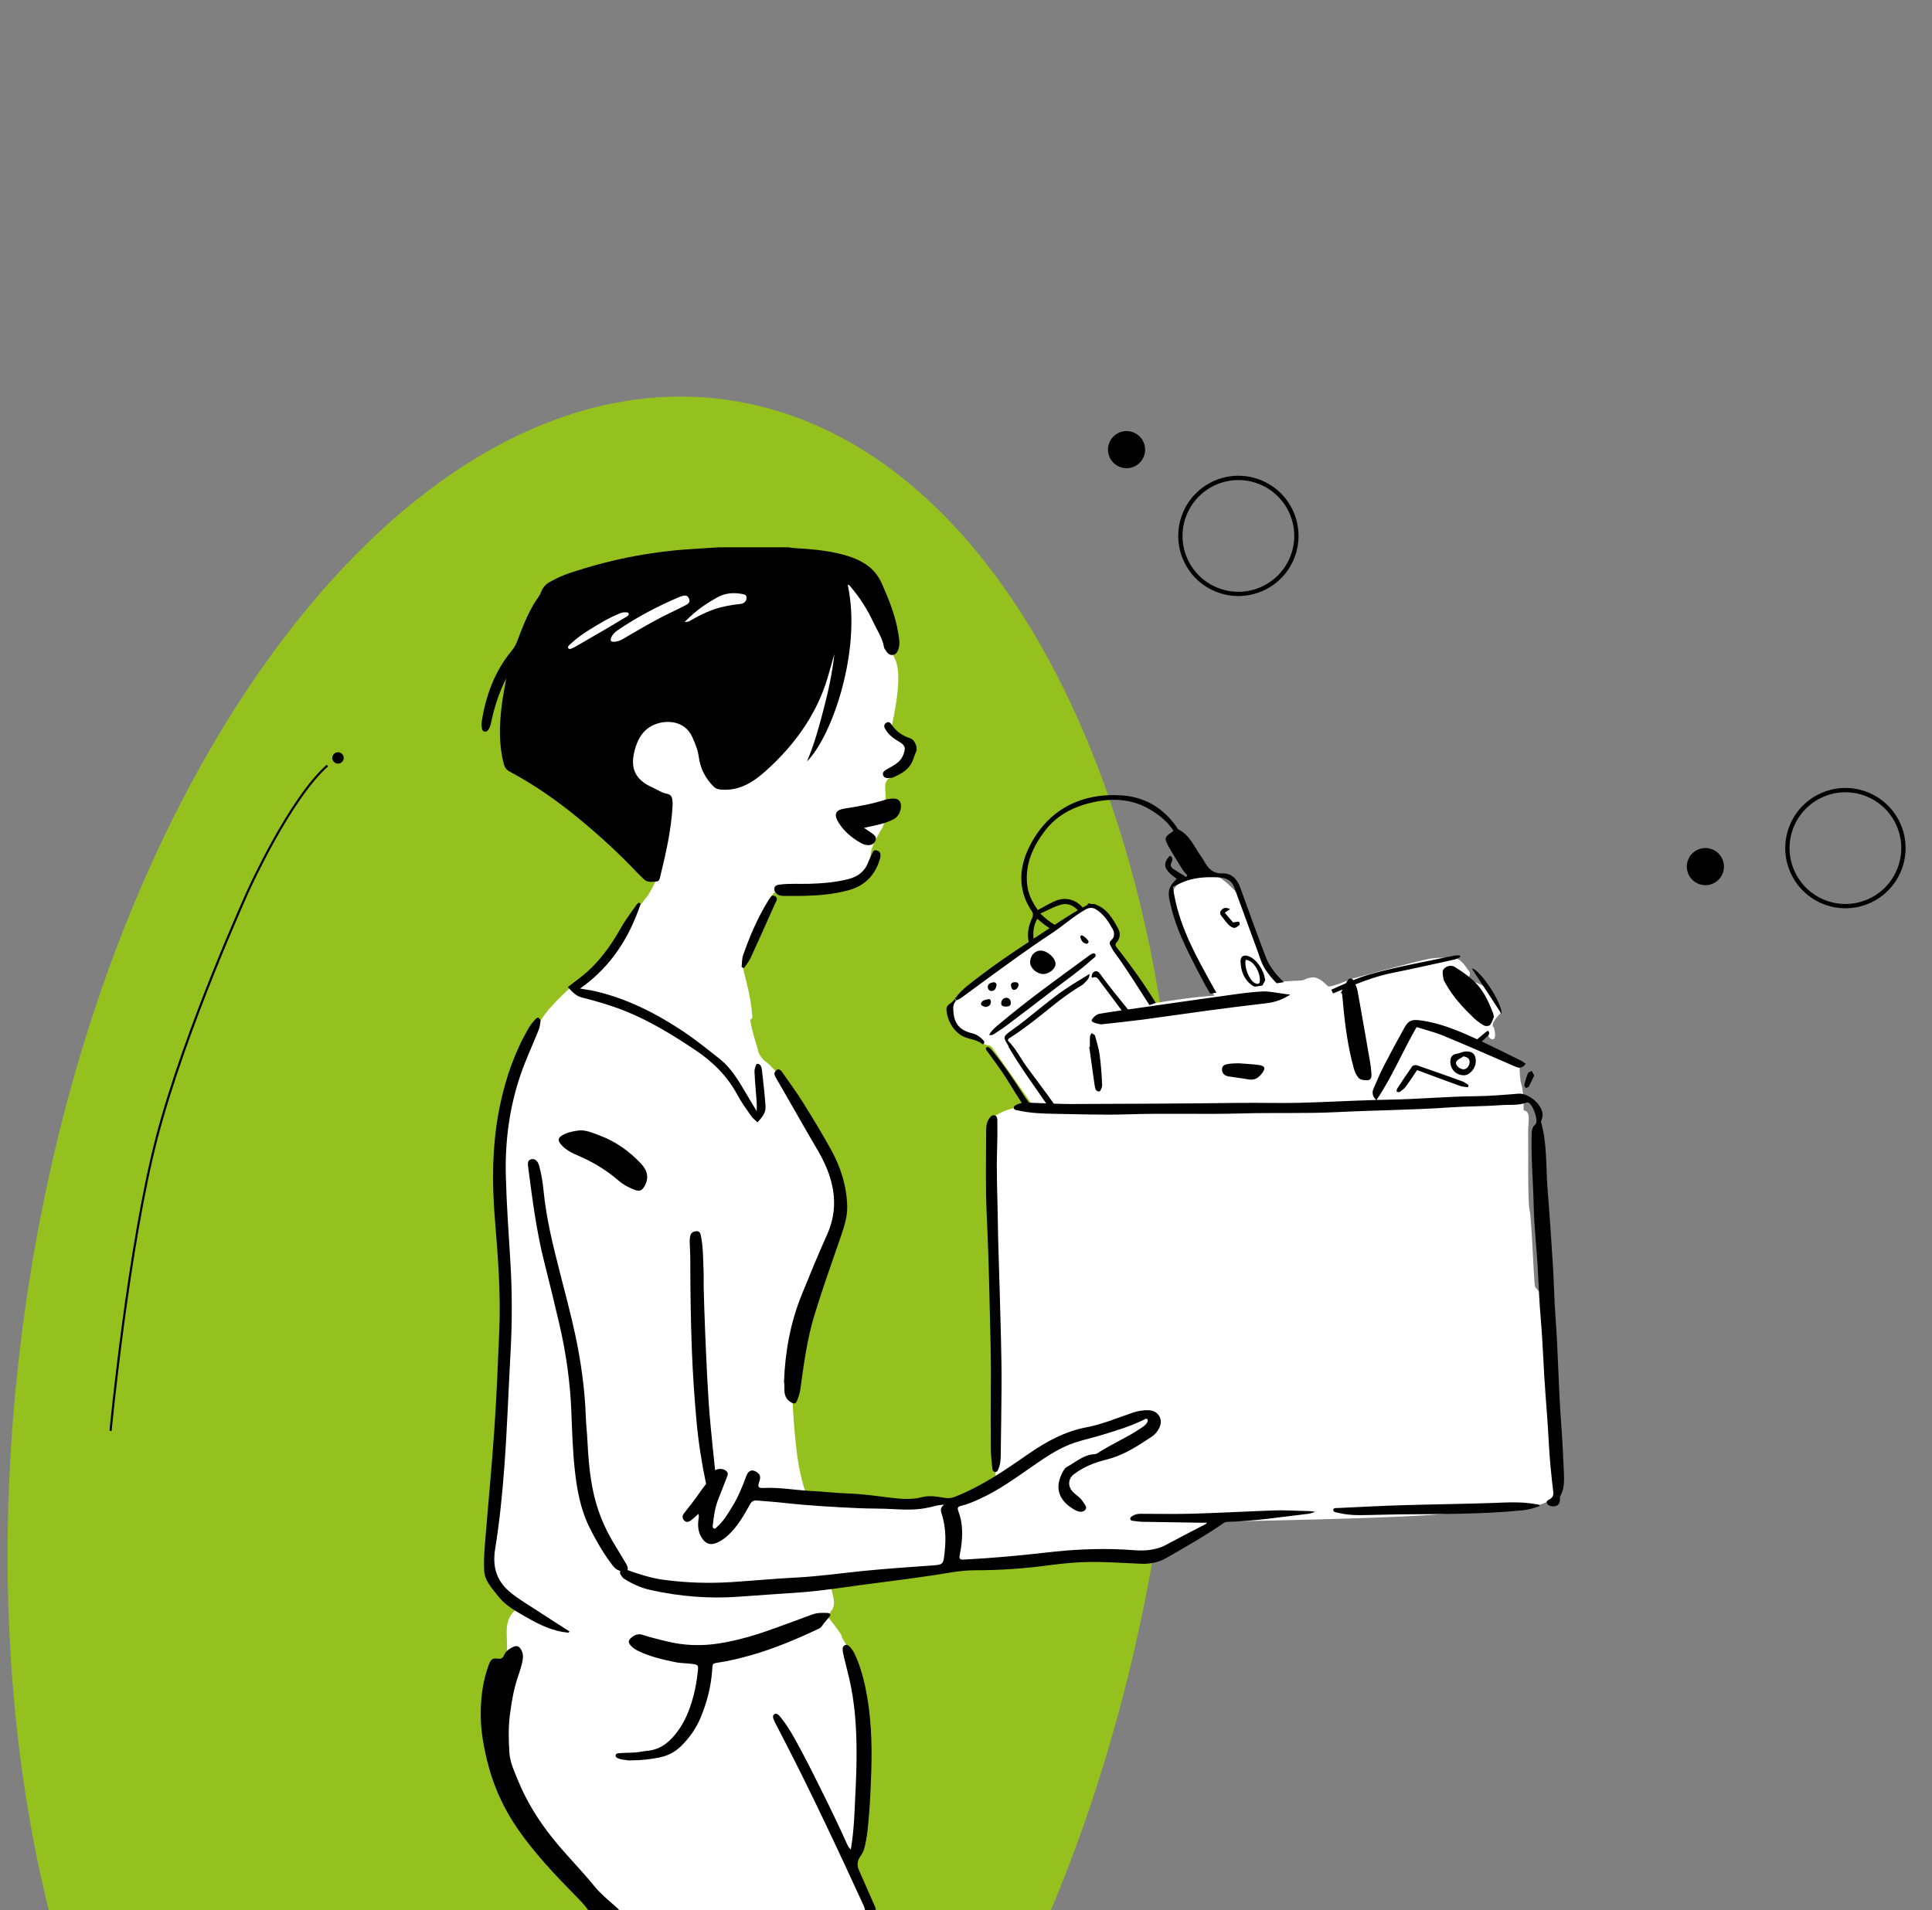
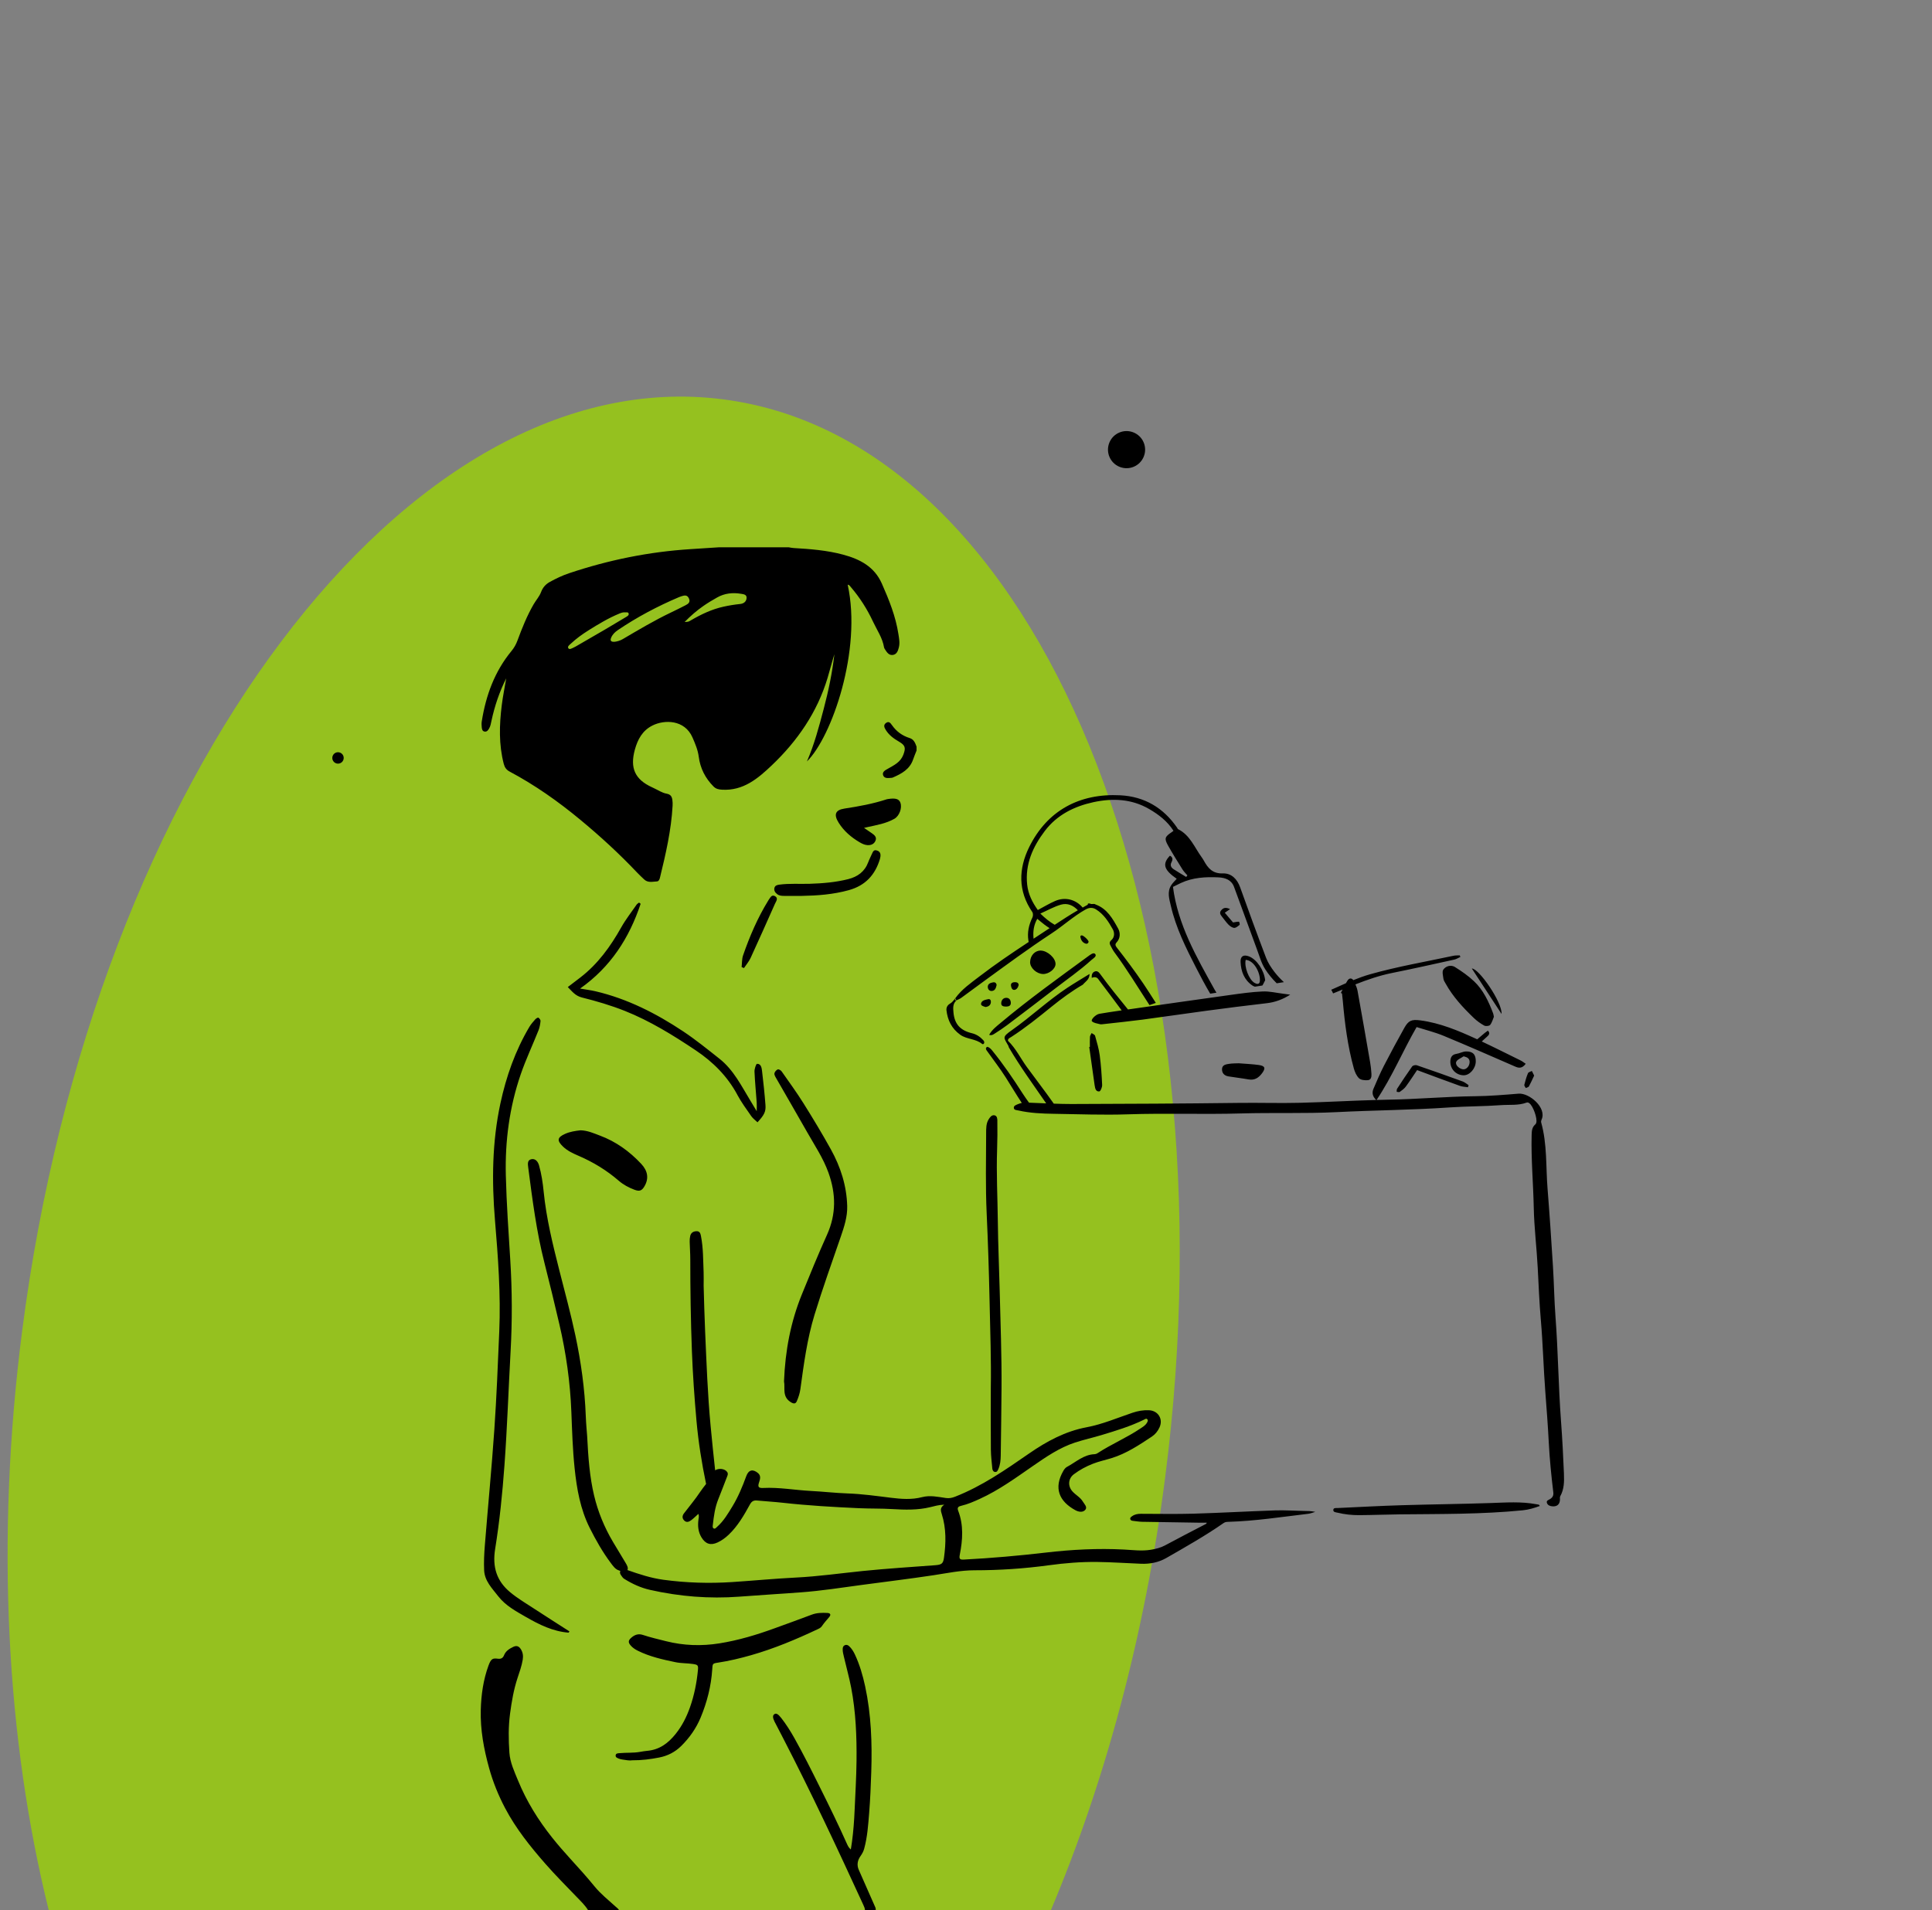
<svg xmlns="http://www.w3.org/2000/svg" id="b" width="900" height="890" viewBox="0 0 900 890">
  <rect x="0" y="0" width="900" height="890" fill="#808080" stroke="none" />
  <path d="m489.54,890c25.15-59.69,43.75-127.98,53.22-201.49,33.33-258.54-58.84-483.49-205.87-502.44C189.88,167.12,43.67,361.34,10.35,619.88c-12.63,98-7.23,191.17,12.35,270.12h466.85Z" fill="#95c11f" stroke-width="0" />
-   <path d="m791.03,395.82c-4.39,1.88-6.43,6.97-4.55,11.36,1.88,4.39,6.97,6.43,11.36,4.55,4.39-1.88,6.43-6.97,4.55-11.36s-6.97-6.43-11.36-4.55Z" stroke-width="0" />
-   <path d="m885.43,384.13c-6.09-14.23-22.56-20.82-36.79-14.73-14.23,6.09-20.82,22.56-14.73,36.79s22.56,20.82,36.79,14.73c14.23-6.09,20.82-22.56,14.73-36.79Zm-15.52,34.95c-13.21,5.66-28.51-.47-34.16-13.68-5.66-13.21.47-28.51,13.68-34.16s28.51.47,34.16,13.68-.47,28.51-13.68,34.16Z" stroke-width="0" />
  <path d="m528.03,201.48c-4.43-1.79-9.47.35-11.26,4.78s.35,9.47,4.78,11.26c4.43,1.79,9.47-.35,11.26-4.78,1.79-4.43-.35-9.47-4.78-11.26Z" stroke-width="0" />
  <path d="m158.45,350.68c-1.36-.55-2.91.11-3.46,1.47-.55,1.36.11,2.91,1.47,3.46,1.36.55,2.91-.11,3.46-1.47.55-1.36-.11-2.91-1.47-3.46Z" stroke-width="0" />
-   <path d="m587.38,223.71c-14.35-5.79-30.68,1.14-36.47,15.49-5.79,14.35,1.14,30.68,15.49,36.47,14.35,5.79,30.68-1.14,36.47-15.49,5.79-14.35-1.14-30.68-15.49-36.47Zm13.64,35.73c-5.38,13.33-20.55,19.77-33.87,14.39-13.33-5.38-19.77-20.54-14.39-33.87,5.38-13.33,20.55-19.77,33.87-14.39,13.33,5.38,19.77,20.55,14.39,33.87Z" stroke-width="0" />
-   <path d="m116,414.18q.46.21.46.21s0,0,0,0c0,0,0,0,0,0,0,0,0-.01.01-.02,0-.02.02-.05.04-.09.04-.08.09-.2.16-.35.14-.31.36-.77.63-1.36.55-1.18,1.36-2.87,2.39-4.96,2.05-4.17,4.97-9.9,8.43-16.11,6.94-12.44,16.03-26.74,24.71-34.43l-.66-.75c-8.82,7.81-17.98,22.26-24.92,34.69-3.47,6.23-6.4,11.97-8.46,16.16-1.03,2.09-1.84,3.8-2.4,4.98-.28.59-.49,1.05-.63,1.36-.07.16-.13.28-.16.36-.02.04-.03.07-.04.09,0,.01,0,.02-.01.02,0,0,0,0,0,0,0,0,0,0,0,0t.46.21Zm-42.52,116.13c6.64-25.47,17.38-54.45,26.47-77.06,4.54-11.31,8.67-21.02,11.66-27.91,1.5-3.44,2.71-6.18,3.54-8.06.42-.94.74-1.66.96-2.15.11-.24.19-.43.25-.55.03-.06.05-.11.06-.14,0-.02.01-.03.02-.04,0,0,0,0,0,0,0,0,0,0,0,0t-.45-.21q-.45-.21-.46-.21s0,0,0,0c0,0,0,0,0,0,0,0,0,.02-.02.04-.01.03-.04.08-.06.14-.06.12-.14.31-.25.56-.22.49-.55,1.21-.97,2.15-.84,1.88-2.05,4.62-3.55,8.06-2.99,6.89-7.12,16.62-11.67,27.93-9.09,22.63-19.85,51.65-26.51,77.19l.97.25Zm-21.98,136.37q.5.05.5.05s0,0,0,0c0,0,0,0,0-.01,0-.01,0-.03,0-.05,0-.04,0-.1.02-.18.02-.16.04-.41.07-.73.06-.64.16-1.58.28-2.8.25-2.44.62-5.97,1.11-10.38.98-8.81,2.42-21.09,4.27-34.96,3.71-27.75,9.08-61.85,15.73-87.32l-.97-.25c-6.66,25.53-12.04,59.68-15.75,87.43-1.86,13.88-3.3,26.16-4.27,34.98-.49,4.41-.86,7.95-1.11,10.39-.13,1.22-.22,2.16-.28,2.8-.03.32-.06.56-.07.73,0,.08-.01.14-.02.19,0,.02,0,.04,0,.05,0,0,0,0,0,.01,0,0,0,0,0,0t.5.05Zm64.5-252.5l.45.21h0s-.46-.21-.46-.21Z" stroke-width="0" />
-   <path d="m718.92,603.07s-3.32-2.13-3.86-3.72-1.6-32.58-2.53-35.64c-.93-3.06-.53-29.79-.66-35.51-.13-5.72,1.6-10.24-2.13-10.9v-4.12s-.33-6.25-1-7.84c-.66-1.6-.86-6.92-.86-7.71s-19.88-11.17-19.88-11.17l4.99-4.99s.4,2.76,2.39,2.78c1.99.01.73-5.7.27-5.84-.47-.13-.27-1.04-.07-1.85.2-.81,2.93-4.2,3.46-4.47s-3.86-9.38-5.39-10.9-6.65-4.06-7.78-3.66l-1.86-1.86s1.46-2.06.33-3.19-3.46-5.98-6.85-5.98-6.25-.7-11.67.23c-5.42.93-36.6,9.47-36.6,9.47l-1.4.63s-8.05,3.32-9.08,2.73c-1.03-.6-3.99-4.69-7.81-4.12-3.82.57-2.29,1.36-5.82,1.46-3.52.1-10.77.69-10.77.69l-5.32-8.07-5.35-15.24-7.4-18.13s-6.74-7.76-10.2-7.98c-3.46-.22-9.62.22-9.62.22,0,0-6.47,1.6-7,2.57-.53.98-2.93,2.66-3.32,5.54-.4,2.88,3.55,16.18,3.55,16.18l15.96,31.27s-6.74.02-28.33,3.52l-7.18-9.26-12.15-17.51s2.17-3.37,2.22-4.3c.04-.93-1.73-6.38-2.75-7.49-1.02-1.11-6.29-6.25-6.29-6.25,0,0-3.86-1.64-8.2,1.68-4.34,3.32-27.66,18-27.66,18l-28.9,22.12-4.61,4.65s-1.91,10.11,6.47,12.23c8.38,2.13,6.87,2.44,6.87,2.44,0,0,2.3,2.31,3.77,2.88,1.46.58,2.48.31,3.15,1.24.66.93,18.53,26.42,18.53,26.42l-4.43,2.66-2.97-.8s-6.38.93-10.42,4.48l1.02,170.62-18.4,8.6-11.57.2-58.25-3.79s-2.46-6.85-3.86-15.89c-1.4-9.04-2.46-24.8-2.59-29.06-.13-4.26,9.2-48.18,12.74-59.89,3.55-11.7,11.34-21.86,9.39-36.7-1.95-14.84-28.32-53.82-28.32-53.82,0,0-5.05-5.85-6.72-6.58,0,0-2.73-2.66-3.06-4.79-.31-2-2.76-8.29-3.69-14.47.68-.2,1.07-.67,1.01-1.56-.71-10.99-4.61-21.81-4.61-24.47s12.94-32.98,14.82-33.11,18.87,0,32.35-1.99c13.48-1.99,13.07-8.11,12.52-13.43-.54-5.32,3.26-10.57,4.63-13.56,3.56-3.3,2.18-19.46,2.18-19.46,0,0-.42-4.01,2.19-5.05,10.79-6.03,8.36-15.16,8.36-15.16,0,0-7.92-6.81-7.37-9.42,6.1-28.86,1.26-30.3-1.4-36.32-2.07-4.68-7.27-22.16-10.46-29.43-3.19-7.27-31.56-4.43-51.42-8.51-19.86-4.08-68.09,8.33-92.56,19.47-24.47,11.14-16.29,48.62-17.02,59.61-.73,10.99,65.96,54.61,65.96,59.04s-6.92,15.68-6.92,15.68c-6.56,7.44-12.19,20.75-12.19,20.75l-5.41,6.97s-6.16,6.41-14.34,13.58c-.58.5-2.99.51-3.56,1.02-6.07,5.44-11.94,11.41-14.4,15.98-8.73,16.22-19.07,54.43-19.07,64.3s5.62,82.52,2.07,96.3c-3.55,13.78-4.46,69.15-6.06,80.59-1.6,11.44.06,21.19,10.37,30.05l.85,3.46s-4.3,2.52-3.91,11.04c.4,8.51-.07,9.97-.07,9.97,0,0-3.61,56.21.11,62.24,3.72,6.03,24.65,36.53,24.65,36.53l5.49,3.19s11.7,12.9,12.23,16.62h129.46s-4.64-5.45-10.49-21.94c2.48-18.26,5.5-57.1,5.5-57.1,0,0-6.92-36.7-6.74-39.36.18-2.66-4.08-8.16-4.08-9.22s-6.19-8.74-6.19-8.74c0,0,.78-2.76,1.38-3.23.6-.47,1.66-2.59,1-5.72-.66-3.13-1.2-5.05-1.2-5.05l59.71-10.24,63.83-4.26,23.94-.53s27.17-9.84,33.56-15.69c0,0,81.75-1.35,103.95-3.53,22.2-2.19,49.33-1.04,51.46-8.8l2.13-3.63v-11.04l-6.78-78.86Zm5.55,90.28c.08-.27.06-.23,0,0h0Zm-.82,2.98c.16-.59.29-1.07.41-1.48-.16.58-.32,1.15-.41,1.48Zm.63-2.29c.06-.23.11-.41.15-.54-.04.15-.09.33-.15.54Z" fill="#fff" stroke-width="0" />
  <path d="m225.8,340.87c-1.15-.15-1.29-1.16-1.39-2.05-.09-.89-.13-1.82.01-2.69,1.92-12.07,5.97-23.26,13.85-32.81,1.22-1.48,2.11-3.05,2.77-4.84,2.13-5.78,4.42-11.5,7.51-16.86,1.12-1.95,2.72-3.68,3.49-5.74.84-2.23,2.19-3.7,4.16-4.78,2.84-1.56,5.77-2.96,8.83-3.99,18.39-6.18,37.26-10.02,56.65-11.25,4.42-.28,8.83-.57,13.25-.86h32.48c.74.12,1.47.3,2.21.34,7.8.46,15.53,1.04,23.16,3.09,7.93,2.13,14.57,5.66,18.03,13.5,3.34,7.56,6.43,15.22,7.7,23.47.32,2.08.75,4.15.21,6.26-.4,1.58-.96,3.21-2.76,3.49-1.93.29-2.87-1.3-3.77-2.71-.16-.25-.32-.53-.37-.82-.71-4.41-3.29-8.03-5.12-11.96-2.71-5.81-6.13-11.2-10.31-16.08-.39-.45-.71-1.07-1.51-1.18,6.72,30.4-7.37,71-18.99,82.39,3.46-7.92,5.65-16.23,7.84-24.54,2.21-8.37,3.98-16.82,4.96-25.43-1.14,3.65-2.07,7.36-3.17,11.02-4.82,16.04-14.05,29.4-26.02,40.78-6.35,6.04-13.24,11.92-23.14,11.32-1.63-.1-2.83-.34-3.98-1.5-3.84-3.87-6.18-8.46-6.88-13.87-.41-3.17-1.65-6.07-2.91-8.96-3.66-8.38-13.1-8.36-18.65-5.57-4.68,2.35-6.88,6.45-8.21,11.28-2.34,8.52.05,13.86,7.98,17.48.27.12.54.27.81.39,1.97.9,3.86,2.21,5.93,2.59,1.96.35,2.53,1.33,2.76,2.91.13.89.16,1.8.11,2.7-.63,11.45-3.2,22.56-5.91,33.64-.18.75-.58,1.61-1.36,1.65-2.04.1-4.21.76-5.98-.93-1.09-1.04-2.2-2.05-3.23-3.14-8.32-8.8-17.22-16.97-26.55-24.69-10.27-8.51-21.12-16.16-32.9-22.43-1.51-.8-2.3-1.95-2.73-3.61-2.34-9.04-2.06-18.17-.92-27.31.52-4.19,1.38-8.34,2.08-12.51-3.17,6.28-5.38,12.87-6.86,19.71-.27,1.25-.45,2.53-1.11,3.65-.46.79-1,1.6-2.07,1.45Zm93.11-51.07c1.79-.09,1.79-.1,2.88-.74,4.81-2.81,9.77-5.19,15.28-6.4,2.57-.57,5.14-.98,7.75-1.25,1.67-.17,2.9-1.15,2.97-2.85.07-1.6-1.48-1.71-2.62-1.9-3.87-.65-7.63-.24-11.09,1.71-2.22,1.25-4.42,2.56-6.5,4.02-3.03,2.11-5.83,4.52-8.66,7.41Zm-2.65-11.56c-9.97,4.24-19.51,9.28-28.48,15.36-1.32.9-2.45,1.99-3.08,3.5-.54,1.3-.22,2.05,1.63,1.92,1.13-.14,2.49-.49,3.75-1.23,7.38-4.33,14.72-8.71,22.45-12.4,2.3-1.1,4.59-2.23,6.85-3.4,1.26-.65,2.33-1.44,1.54-3.18-.77-1.71-2.04-1.45-3.4-1.03-.43.13-.86.28-1.27.46Zm-51.48,23.83c.54.72,1.65,0,2.46-.37.34-.16.68-.32,1-.51,4.6-2.66,9.21-5.32,13.81-8,3.23-1.89,6.45-3.81,9.65-5.75.55-.34,1.32-.74,1.16-1.51-.19-.9-1.09-.52-1.58-.63-1.05-.08-1.89.23-2.73.57-5.08,2.09-9.77,4.92-14.4,7.82-2.92,1.83-5.72,3.85-8.24,6.22-.62.58-1.74,1.34-1.12,2.16Zm150.74,35.82c-.65-.93-1.36-2.01-2.71-1.1-1.43.98-.9,2.15-.17,3.33,1.52,2.44,3.74,4.04,6.17,5.45,2.97,1.72,3.19,2.95,1.98,6.12-1.32,3.45-4.29,4.82-7.15,6.46-1.18.67-2.89,1.48-2.21,3.16.63,1.53,2.4,1.2,3.82,1.1.22-.01.46-.05.66-.14,4.06-1.77,7.87-3.8,9.44-8.39.48-1.42,1.08-2.8,1.62-4.19v-1.8c-.63-1.7-1.23-3.39-3.24-4.02-3.4-1.06-6.15-3.05-8.2-5.99Zm3.92,36.12c-.65-1.77-2.25-2.26-5.69-1.73-.22.03-.45.05-.66.12-6.43,2.12-13.05,3.32-19.73,4.34-4.29.65-5.04,2.83-2.69,6.58,2.44,3.9,5.85,6.81,9.78,9.12,1.1.65,2.28,1.22,3.56,1.32,1.7.14,3.19-.46,3.85-2.12.61-1.55-.44-2.52-1.61-3.33-1.1-.76-2.21-1.51-3.76-2.58.85-.19,1.2-.28,1.55-.35,4.31-.96,8.71-1.66,12.62-3.9,2.3-1.32,3.65-5.04,2.78-7.44Zm-9.52,26.13c.19-.63.29-1.33.23-1.98-.1-1.1-.85-1.72-1.89-1.96-1.17-.27-1.59.52-1.97,1.4-.6,1.38-1.31,2.71-1.83,4.11-1.65,4.42-4.94,6.8-9.39,7.92-5.87,1.47-11.83,1.96-17.85,2.15-4.73.15-9.47-.24-14.18.4-1.03.14-1.99.39-2.28,1.5-.32,1.24.34,2.19,1.27,2.92.94.73,2.08.82,3.22.82,2.63.02,5.26,0,8.31,0,7.1-.13,14.54-.64,21.87-2.68,7.73-2.15,12.28-7.15,14.5-14.6Zm-164.92,353.25c6.21,3.59,12.56,6.73,19.88,7.31.13-.2.25-.39.38-.59-5.4-3.47-10.82-6.9-16.18-10.41-3.88-2.54-7.92-4.91-11.47-7.87-6.24-5.2-8.31-11.72-6.96-20.09,2.08-12.9,3.39-25.95,4.34-38.99,1.29-17.69,1.88-35.43,2.86-53.14.78-14.14.74-28.26-.14-42.39-.82-13.2-1.75-26.41-2.08-39.63-.4-16.04,1.71-31.84,6.95-47.07,2.39-6.95,5.56-13.64,8.28-20.48.54-1.36.79-2.86.94-4.32.05-.51-.51-1.26-1-1.56-.24-.15-1.08.36-1.44.76-.99,1.13-2.01,2.27-2.77,3.55-6.57,11.1-10.79,23.11-13.49,35.66-3.86,17.95-4.04,36.11-2.53,54.3,1.44,17.31,2.75,34.61,2,51.99-.65,15.23-1.24,30.46-2.29,45.66-1.24,17.98-2.98,35.92-4.42,53.89-.31,3.88-.51,7.8-.33,11.68.23,4.98,3.72,8.41,6.55,12.07,3.41,4.4,8.21,6.95,12.9,9.67Zm123.39-100.07c1.5.92,2.3.71,2.82-.53.75-1.76,1.37-3.63,1.63-5.52,1.6-11.7,3.15-23.44,6.61-34.74,3.74-12.21,8.05-24.24,12.21-36.32,1.6-4.65,3.13-9.3,3-14.26-.25-9.44-3.07-18.23-7.6-26.41-4.04-7.29-8.35-14.44-12.78-21.51-3.18-5.08-6.72-9.94-10.17-14.85-.36-.51-1.36-1.09-1.79-.92-.67.26-1.37,1.06-1.56,1.77-.16.58.29,1.42.64,2.04,4.89,8.54,9.85,17.04,14.7,25.6,3.47,6.13,7.41,11.97,9.83,18.72,3.52,9.82,3.66,19.29-.67,28.91-4.13,9.17-7.95,18.49-11.73,27.81-5.2,12.8-7.75,26.18-8.31,40.52.64,2.97-1.04,7.1,3.17,9.68Zm-24.95-143.27c1.89,3.49,4.25,6.74,6.53,10,.76,1.09,1.92,1.91,2.9,2.86,3.11-3.39,3.95-4.93,3.71-8.06-.4-5.31-.97-10.61-1.6-15.9-.17-1.43-.45-3.32-2.32-3.29-.44,0-1.24,2.37-1.19,3.62.2,4.8.69,9.6,1.03,14.4.08,1.13.01,2.27.01,4.06-1.18-1.95-1.97-3.28-2.77-4.6-4.3-7.03-7.93-14.58-14.58-19.84-5.53-4.37-11.02-8.83-16.87-12.73-12.63-8.4-26.04-15.24-40.94-18.72-2.25-.52-4.56-.8-7.12-1.25,14.26-10.05,22.91-23.61,28.2-39.49-.24-.19-.49-.39-.73-.58-.39.32-.87.57-1.15.97-2.42,3.5-5.07,6.88-7.15,10.57-5.01,8.94-10.91,17.1-19.1,23.4-1.88,1.45-3.77,2.88-5.8,4.43,2.06,2.1,3.54,4.1,6.58,4.86,6.76,1.69,13.5,3.67,19.97,6.24,11.77,4.69,22.51,11.34,33.02,18.37,8.07,5.4,14.72,12.04,19.38,20.66Zm17.58-92.51c-1.68-.92-2.24.88-3.04,1.87-.05.06-.07.13-.11.2-4.95,8.03-8.65,16.66-11.73,25.55-.58,1.68-.46,3.61-.67,5.42.37.16.73.31,1.09.47,1.04-1.56,2.31-3.02,3.09-4.7,3.86-8.38,7.6-16.82,11.35-25.25.52-1.16,1.73-2.61,0-3.56Zm232.9,286.2c-12.62.42-25.23,1.15-37.85,1.52-8.2.24-16.41.07-24.61.06-1.47,0-2.85.23-4.06,1.1-.49.35-1.08.7-.87,1.42.17.58.74.71,1.27.77,1.42.16,2.84.4,4.26.43,8.8.17,17.6.29,26.41.42,1.22.02,2.45,0,3.7,0-.17.62-.65.71-1.03.91-6.14,3.2-12.3,6.35-18.39,9.65-2.11,1.14-4.32,1.66-6.63,2.05-4.21.71-8.42.11-12.6-.1-12.13-.62-24.2,0-36.23,1.4-12.7,1.48-25.42,2.6-38.19,3.27-1.94.1-2.4-.21-1.99-2.3,1.35-6.84,1.83-13.73-.75-20.44-.62-1.61.22-2.04,1.44-2.32,3.02-.71,5.85-1.95,8.65-3.23,8.82-4.02,16.61-9.7,24.53-15.18,6.25-4.32,12.53-8.67,19.84-11.06,4.07-1.33,8.27-2.25,12.37-3.49,6.69-2.03,13.4-4.05,19.71-7.15.5-.25,1.12-.78,1.61-.12.41.55.02,1.15-.3,1.67-.73,1.2-1.93,1.86-3.06,2.62-6.38,4.29-13.52,7.27-19.94,11.48-.36.24-.83.4-1.26.42-5.15.17-8.75,3.71-12.95,5.94-.68.36-1.25,1.12-1.65,1.82-4.63,8.03-1.98,14.24,5.65,18.37,1.47.79,3.49,1.15,4.62-.27,1-1.27-.49-2.6-1.19-3.78-1.18-1.99-3.31-3.04-4.82-4.71-2.28-2.52-2.03-6.01.65-8.03,2.72-2.05,5.66-3.63,8.85-4.88,2.82-1.11,5.75-1.72,8.62-2.6,6.93-2.12,12.88-6.1,18.84-10.05,1.59-1.05,2.76-2.52,3.57-4.28,1.78-3.89-.6-7.79-4.88-8-2.67-.13-5.23.33-7.76,1.19-7.05,2.38-13.95,5.35-21.29,6.73-10.03,1.88-18.68,6.6-26.89,12.28-10.96,7.59-21.89,15.18-34.42,20.09-1.46.57-2.79.83-4.35.59-3.64-.54-7.33-1.35-10.98-.4-4.86,1.27-9.72.89-14.56.29-6.72-.83-13.41-1.78-20.19-2.01-5.7-.2-11.39-.87-17.09-1.16-7.42-.38-14.78-1.77-22.23-1.39-2.17.11-2.59-.53-1.92-2.55.47-1.43,1.06-3.1-.49-4.4-2.34-1.96-4.37-1.53-5.43,1.38-1.79,4.88-3.75,9.67-6.46,14.12-2.08,3.4-4.08,6.86-7.12,9.53-.47.41-.96,1.2-1.7.73-.55-.34-.37-1.12-.31-1.69.45-4.04.99-8.05,2.53-11.87,1.41-3.48,2.72-7,4.09-10.5.28-.71.58-1.38.09-2.14-1.09-1.65-4-1.93-5.64-.83-.75-6.84-1.45-13.69-2.1-20.54-1.4-14.73-1.92-29.5-2.57-44.27-.31-7.06-.49-14.11-.69-21.18,0-2.1.07-4.2-.01-6.29-.24-5.62-.14-11.28-1.23-16.84-.22-1.13-.51-2.32-2-2.29-1.48.02-2.65.65-3.01,2.2-.2.87-.27,1.79-.25,2.68.06,2.7.28,5.4.28,8.1,0,14.34.21,28.68.76,43.02.41,10.81,1.17,21.6,2.13,32.37.89,9.88,2.44,19.68,4.47,29.39-.96,1.25-1.95,2.48-2.82,3.79-2.28,3.44-4.97,6.61-7.47,9.9-.83,1.09-.95,2.21.03,3.27,1.06,1.15,2.24.73,3.25-.01,1.14-.84,2.14-1.86,3.43-3.01.4,1.1.13,1.89.02,2.7-.38,2.9-.14,5.7,1.43,8.28,1.85,3.05,4.24,3.84,7.48,2.34,1.92-.89,3.62-2.13,5.16-3.6,4.27-4.05,7.15-9.08,9.94-14.15.77-1.4,1.69-1.94,3.23-1.8,4.04.38,8.1.61,12.14,1.06,11.73,1.31,23.51,1.98,35.29,2.52,5.18.24,10.37.1,15.56.41,5.92.35,11.89.54,17.75-.89,1.95-.47,3.88-1.07,6.54-1.16-2.13,1.41-1.65,2.87-1.16,4.42,2.12,6.68,1.97,13.49,1.02,20.32-.38,2.78-1.16,3.24-4.07,3.47-11.25.85-22.51,1.55-33.73,2.69-10.39,1.06-20.76,2.54-31.19,3.06-9.92.5-19.79,1.45-29.69,2.1-10.69.7-21.35.37-31.97-1.06-5.81-.78-11.32-2.59-16.81-4.53.53-1.07-.26-2.35-.88-3.4-1.91-3.23-3.89-6.41-5.8-9.64-4.04-6.82-7.05-14.07-8.87-21.8-2.03-8.59-2.69-17.35-3.22-27.73-.14-1.99-.5-5.58-.63-9.17-.47-12.72-2.23-25.29-4.87-37.7-2.14-10.05-4.85-19.97-7.38-29.93-3.1-12.22-6.13-24.44-7.38-37.04-.41-4.09-1.01-8.19-2.15-12.16-.49-1.7-1.65-3.22-3.51-2.87-2.02.38-1.73,2.3-1.52,3.89,1.94,14.9,3.83,29.81,7.55,44.39,2.43,9.53,4.74,19.1,6.97,28.67,3.11,13.38,5.04,26.98,5.57,40.76.34,8.77.61,17.55,1.52,26.29,1.01,9.62,2.65,19.05,7.03,27.79,2.86,5.71,6.01,11.26,9.84,16.38,1.03,1.37,2.05,2.89,3.77,3.44.21.07.44.16.67.25-.58,1.18.45,2.13,1.09,3.05.21.3.55.52.86.71,3.67,2.28,7.54,4.07,11.78,5.03,13.74,3.11,27.63,4.24,41.7,3.18,9.52-.72,19.06-1.3,28.58-2,9.61-.71,19.12-2.2,28.66-3.49,11.1-1.5,22.23-2.83,33.31-4.51,6.32-.96,12.55-2.29,19-2.29,11.59,0,23.14-.77,34.64-2.34,7.46-1.02,14.96-1.63,22.48-1.54,6.83.08,13.65.58,20.47.84,4.14.16,8.14-.61,11.73-2.67,9.06-5.2,18.16-10.34,26.75-16.32.68-.47,1.39-.52,2.14-.54,12.51-.36,24.86-2.29,37.25-3.75,1.11-.13,2.18-.58,3.27-.89-1.9-.43-3.67-.41-5.45-.44-4.44-.08-8.88-.39-13.31-.25Zm134.63-16.92c-.34-8.25-.76-16.51-1.38-24.75-1.21-16.18-1.34-32.41-2.57-48.59-.58-7.71-.68-15.46-1.16-23.19-.76-12.14-1.56-24.29-2.53-36.42-.83-10.29-.14-20.74-2.96-30.84-.11-.4-.03-.93.15-1.32,2.6-5.53-5.67-12.55-10.69-12.14-6.74.55-13.5,1.12-20.26,1.19-13.47.14-26.89,1.41-40.35,1.61-1.85.03-3.7.09-5.55.14,7.28-10.84,12.18-22.74,18.66-33.97,4.17,1.33,8.5,2.39,12.57,4.07,11.22,4.65,22.35,9.54,33.48,14.39,1.87.82,3.29.64,4.77-1.35-.9-.6-1.58-1.17-2.36-1.55-6.03-2.96-12.03-5.99-18.11-8.85.79-.73,1.59-1.46,2.39-2.18.78-.69,1.74-1.57.46-2.87-.54.39-1.03.72-1.48,1.09-1.18.97-2.33,1.97-3.49,2.96-.2-.09-.4-.19-.6-.28-8.32-3.81-16.76-7.36-25.97-8.56-3.93-.51-5.45.04-7.39,3.52-3.24,5.8-6.41,11.65-9.45,17.56-1.81,3.51-3.36,7.16-4.91,10.79-.73,1.71-.59,3.41,1.25,5.23-11.77.32-23.53,1.01-35.3,1.31-9.59.25-19.21-.08-28.82.05-25.95.33-51.9.44-77.86.52-2.72,0-5.44-.07-8.2-.17-4.06-5.8-8.42-11.39-12.58-17.12-2.94-4.05-5.1-8.66-8.76-12.17-.08-1.07.85-1.34,1.5-1.76,6.63-4.28,12.75-9.22,18.87-14.18,4.6-3.72,9.36-7.23,14.49-10.2,1.16-1.42,3.11-2.32,3.15-5-3.64,2.25-7.03,4.25-10.31,6.41-9.11,6.01-17.04,13.55-25.96,19.83-4.67,3.28-3.72,3.32-1.51,7.35.06.21.07.45.18.63,5.28,9.04,11.46,17.48,17.39,26.08-2.6-.11-5.25-.22-7.99-.32-1-1.36-1.97-2.74-2.89-4.16-4.45-6.94-9.07-13.76-14.28-20.16-.58-.71-1.18-1.35-2.19-1.72-.17.11-.5.2-.61.41-.33.65.13,1.14.47,1.62,2.9,4.09,5.99,8.06,8.68,12.29,2.51,3.93,4.87,7.96,7.45,11.84-.59.13-1.2.3-1.8.56-.83.36-1.94.68-1.92,1.67.02,1.15,1.29,1.08,2.11,1.27,5.46,1.24,11.05,1.48,16.58,1.56,11.49.17,22.97.63,34.47.24,17.6-.59,35.21.1,52.81-.41,14.8-.43,29.61.13,44.42-.61,17.57-.89,35.17-.98,52.73-2.2,7.95-.55,15.94-.47,23.89-1.06,3.95-.29,8.01.25,11.84-1.18.49-.18.84-.02,1.24.25,1.77,1.17,3.93,7.18,3.27,9.2-.09.28-.25.57-.47.75-1.54,1.32-1.62,3.08-1.67,4.93-.28,11.28.76,22.52.99,33.79.19,9.4,1.37,18.73,1.85,28.11.41,8.1.75,16.22,1.45,24.3.97,11.16,1.23,22.35,2.09,33.51.61,7.86,1.2,15.73,1.61,23.61.4,7.73,1.18,15.43,2.1,23.11.18,1.48-.28,2.39-1.51,3.17-.66.42-1.94.66-1.41,1.92.41.99,1.36,1.34,2.39,1.45,2.28.24,3.59-.91,3.64-3.17,0-.52-.1-1.13.13-1.53,1.83-3.24,1.86-6.81,1.72-10.32Zm-263.94-164.58c-.01-.96-.08-2.35-1.36-2.59-1.25-.23-2.02.82-2.64,1.78-1.3,2.01-1.22,4.35-1.23,6.56-.03,12.48-.33,24.95.25,37.43.61,13.28,1.04,26.58,1.33,39.88.32,14.58.82,29.16.59,41.21,0,11.33-.06,20.12.03,28.92.03,2.92.4,5.84.67,8.75.07.76.41,1.55,1.29,1.65.94.12,1.25-.72,1.55-1.39.85-1.97,1.06-4.07,1.09-6.18.14-10.5.3-21,.37-31.51.11-15.31-.5-30.62-.87-45.92-.25-10.51-.74-21.02-.85-31.53-.12-11.27-.74-22.53-.34-33.8.16-4.42.17-8.84.11-13.26Zm252.22,178.82c-.44-.1-.88-.14-1.33-.23-6.94-1.28-13.91-.77-20.9-.53-13.82.47-27.65.6-41.47,1.02-9.99.3-19.97.85-29.95,1.31-.77.04-1.98-.2-2.07.83-.11,1.17,1.2,1.15,2.01,1.35,3.3.8,6.68,1.16,10.06,1.14,6.31-.04,12.62-.3,18.94-.37,19.09-.2,38.2,0,57.23-1.89,2.71-.27,5.3-1.04,7.96-2.02-.3-.39-.37-.58-.48-.61Zm-437.42-171.98c-2.87-1.07-5.68-2.37-9.02-2.44-2.35.27-4.87.62-7.22,1.69-3.6,1.63-3.82,3.09-.91,5.89,2.1,2.02,4.72,3.21,7.32,4.33,6.8,2.94,13.03,6.72,18.64,11.58,2.17,1.87,4.69,3.22,7.38,4.22,2.31.86,3.41.46,4.65-1.69,2.06-3.56,1.54-7.09-1.54-10.38-5.46-5.84-11.79-10.4-19.3-13.2Zm297.64-33.67c-1.24.06-2.91.02-4.53.27-1.45.22-3.2.48-3.26,2.45-.05,1.9,1.11,3.07,2.96,3.38,3.11.52,6.24.85,9.34,1.41,2.84.52,4.72-.7,6.34-2.85,1.75-2.32,1.45-3.44-1.45-3.85-2.97-.42-5.98-.53-9.4-.81Zm-67.11,10.31c.19,1.38.52,2.98,2.18,2.8.56-.06,1.35-1.98,1.3-3.02-.21-4.61-.52-9.24-1.13-13.81-.41-3.07-1.32-6.09-2.16-9.09-.15-.53-1.06-.85-1.61-1.27-.27.58-.73,1.14-.77,1.74-.11,1.56-.04,3.13-.04,4.69-.1.02-.2.03-.3.05.84,5.97,1.68,11.95,2.52,17.92Zm91.09-42.28c-1.11-.15-2.22-.31-3.33-.45-3.18-.39-6.37-1.18-9.53-1.04-5.09.22-10.16.95-15.22,1.65-15.84,2.2-31.66,4.47-47.49,6.74-4.38-5.39-8.77-10.77-12.86-16.39-.64-.88-1.39-1.76-2.59-1.31-1.3.49-1.53,1.66-1.44,2.98q2.2-.95,3.29.93c3.59,4.7,7.12,9.46,10.66,14.21-.58.08-1.16.17-1.73.25-2.9.41-5.79.86-8.67,1.35-1.73.3-4.13,2.8-3.44,3.49.84.84,2.41,1,3.69,1.34.56.15,1.2.03,1.79-.04,6.03-.68,12.07-1.29,18.09-2.08,9.88-1.31,19.74-2.79,29.63-4.11,9.37-1.25,18.74-2.46,28.13-3.53,4-.45,7.6-1.8,11.02-3.99Zm58.94,32.89c-.6-.21-1.81.08-2.14.56-2.43,3.4-4.73,6.91-7.02,10.41-.23.36-.13.93-.18,1.41.49.02,1.14.26,1.45.03,1.02-.73,2.09-1.5,2.82-2.5,1.88-2.56,3.6-5.24,5.24-7.65,6.76,2.5,13.35,4.98,19.99,7.36,1.16.42,2.47.43,3.7.63l.3-.98c-.91-.58-1.76-1.34-2.75-1.71-7.11-2.59-14.23-5.12-21.39-7.56Zm-34.55-35.26c-.26.52-.52,1.04-.79,1.55.18.1.35.2.53.3.12,1.11.26,2.22.36,3.33.93,10.64,2.28,21.21,5.14,31.53.46,1.67,1.24,3.48,2.44,4.63.87.83,2.71.98,4.08.88,1.6-.12,1.77-1.67,1.69-2.97-.1-1.77-.3-3.55-.6-5.3-1.92-11.11-3.84-22.21-5.86-33.3-.19-1.04-.56-2.07-1-3.07,5.52-2.16,11.11-4.11,16.98-5.29,9.72-1.96,19.41-4.13,29.1-6.26.98-.22,1.87-.81,2.81-1.23-.1-.24-.19-.49-.29-.73-.96.05-1.96-.03-2.89.17-13,2.79-26.17,5.03-38.94,8.65-2.63.75-5.21,1.7-7.76,2.72-.76-1.04-1.88-1.07-2.7.2-.26.4-.51.82-.75,1.24-2.28.99-4.55,2.01-6.83,3.04.32.52.61,1.08.87,1.7,1.47-.59,2.94-1.2,4.41-1.8Zm56.39,39.94c-3.56-.06-6.33-2.96-6.18-6.57.07-1.78.74-3.1,2.81-3.41,1.51-.23,2.97-1.09,4.46-1.13,3.26-.08,4.63,1.47,4.57,4.68-.06,3.31-2.84,6.47-5.66,6.43Zm2.8-6.15c-.01-1.64-.95-2.23-2.78-2.7-1.21.86-3.03,1.48-3.48,2.62-.58,1.49,1.58,3.35,3.35,3.45,1.48.08,2.91-1.61,2.9-3.37Zm26.15,12.09c.5-.25,1.24-.36,1.46-.76.9-1.64,1.65-3.37,2.45-5.05-.47-.94-.77-1.54-1.07-2.15-.62.34-1.59.54-1.81,1.05-.73,1.74-1.26,3.58-1.71,5.42-.1.42.44.99.69,1.49Zm-247.25-25.46c1.89-1.22,3.78-2.45,5.57-3.8,7.41-5.6,14.81-11.22,22.17-16.9,5.75-4.44,11.75-8.58,17.14-13.47.83-.75,2.67-1.72,1.82-2.79-.78-.98-2.35.33-3.33,1.04-13.77,10.08-27.64,20.03-40.72,31-1.92,1.61-4,3.14-5.38,5.6,1.29.41,2.02-.23,2.74-.69Zm28.2-32.31c.06-2.77-3.75-6.24-6.91-6.28-2.69-.04-4.86,2.31-4.94,5.33-.07,2.69,2.97,5.51,6.01,5.59,2.74.07,5.79-2.36,5.84-4.64Zm-17.17,9.82c-.06-1.16-.88-1.36-1.71-1.38-.95-.02-1.95.35-1.89,1.42.05.88.43,2.2,1.48,2.18,1.14-.03,1.82-1.12,2.11-2.23Zm-3.67,8.12c-.07-1.31-.81-2.18-2.04-2.21-1.46-.03-2.33,1.05-2.42,2.41-.1,1.54,1.15,1.65,2.32,1.68,1.22-.05,2.23-.34,2.14-1.89Zm36.25-28.28c.04-.77-2.41-3.04-3.19-3.02-.47.01-.72.3-.65.71.26,1.5,1.01,2.69,2.52,3.15.59.18,1.17-.17,1.31-.85Zm-45.12,22.88c1.58-.1,1.94-1.42,2.26-2.74-.09-.99-.78-1.45-1.68-1.27-1.19.22-2.49.66-2.44,2.16.03.98.69,1.93,1.86,1.86Zm-14.74,20.36c3.09,2.24,7.27,1.83,10.25,4.32.31.26.74.08.91-.32.24-.56-.02-1.03-.39-1.43-1.45-1.57-3.14-2.73-5.27-3.24-5.37-1.29-8.13-4.21-8.6-9.71-.16-1.85-.43-4.12,1.46-5.61-.88.06-.86-.41-.6-1.02-.74.97-1.39,1.96-2.55,2.61-1.05.59-1.72,1.73-1.57,3.04.53,4.66,2.46,8.53,6.35,11.35Zm9.74-14.44c-.15.95,1.23,1.3,2.2,1.57,1.26-.25,2.25-.79,2.39-2.23.09-.91-.4-1.64-1.24-1.44-1.32.3-3.09.51-3.35,2.11Zm-11.97-2.57c2.99-4.13,7.14-6.99,11.1-10.03,7.44-5.73,15.22-10.97,23.06-16.14-.04-.24-.08-.49-.12-.73-.61-3.71.21-7.31,1.88-10.72.33-.69.34-1.93-.07-2.52-6.73-9.8-6.42-20.17-1.46-30.23,8.46-17.16,23.58-25.15,42.51-24.15,11.21.59,20.01,5.81,26.39,15.07.17.25.28.62.51.73,5.55,2.78,7.61,8.48,10.97,13.09.35.48.68,1,.97,1.52,1.93,3.52,4.08,6.16,8.89,5.99,3.95-.14,6.64,2.57,8.04,6.47,3.93,10.96,7.92,21.91,12.06,32.79.89,2.34,2.32,4.54,3.85,6.54,1.35,1.77,2.86,3.38,4.47,4.86-1.01.16-2.14.34-3.34.53-2-1.97-3.81-4.14-5.38-6.58-1.75-2.72-2.64-6.02-3.78-9.11-3.6-9.72-7.12-19.48-10.71-29.2-1.22-3.31-4.09-4.3-7.22-4.46-6.02-.29-11.99.03-17.59,2.64-1.21.56-2.41,1.18-3.65,1.79,2.28,17.66,10.93,32.59,19.26,47.63.32.57.66,1.12.99,1.68-.98.15-1.95.3-2.9.45-2.31-3.9-4.43-7.91-6.51-11.95-4.77-9.3-9.45-18.66-11.82-28.94-.73-3.16-1.83-6.45.12-9.57.7-1.13,1.73-2.06,2.6-3.07-5.98-4.14-6.84-6.91-3.16-10.76,1.41.7,1.37,1.84.76,2.99-.83,1.57-.16,2.59,1.1,3.4,1.88,1.21,3.81,2.35,5.72,3.52.19-.24.37-.48.56-.73-.77-.92-1.66-1.76-2.29-2.77-2.27-3.63-4.54-7.27-6.64-11-1.93-3.41-1.64-4.2,1.66-6.4.24-.16.46-.36.79-.61-2.86-4.47-6.84-7.53-11.31-10.13-8.23-4.79-17.11-5.12-26-3.2-8.89,1.93-16.93,5.89-22.62,13.4-5.59,7.38-9.25,15.48-8.23,25.03.47,4.42,2.44,8.29,4.96,11.82,2.77-1.46,5.34-3.04,8.08-4.22,4.69-2.03,9.64-.69,12.81,3.07.7-.39,1.4-.8,2.11-1.18.31-.17.41-.39.34-.72h.9c.82.61,1.88-.15,2.69.48,5.37,1.95,7.97,6.63,10.48,11.18,1.06,1.93,1.13,4.54-.75,6.53-.72.76-.53,1.48.04,2.21,4.32,5.51,8.5,11.12,12.44,16.9,2.02,2.96,3.9,6.01,5.84,9.02-.68.2-1.75.58-2.96,1.03-5.4-8.26-10.49-16.72-16.38-24.66-.67-.9-1.14-1.94-1.7-2.92-.56-.99-.72-1.79.35-2.73,1.58-1.38,1.46-3.55.64-5.01-1.99-3.56-4.22-7.06-7.85-9.3-1.62-1-3.23-.84-4.88.09-5.64,3.18-10.42,7.6-15.8,11.13-10.78,7.08-21.16,14.74-31.58,22.32-3.51,2.56-6.99,5.17-10.51,7.72-.64.46-1.41.74-2.12,1.1-.44-.2-.56-.59-.6-1.02Zm39.59-39.42c2.24,2.19,4.41,3.95,6.71,5.24,3.55-2.34,7.1-4.64,10.77-6.78-2.1-2.26-4.81-3.47-7.85-2.61-3.17.89-6.12,2.6-9.63,4.16Zm-3.2,11.1c.02.21.04.41.06.62,2.4-1.58,4.8-3.15,7.2-4.74.09-.06.18-.12.26-.17-.8-.5-1.58-1.03-2.35-1.61-1.12-.84-2.18-1.77-3.39-2.75-1.62,2.84-2,5.73-1.78,8.66Zm87.54-12.72c-1,1.11-.57,2.02.21,2.97,1.05,1.28,1.96,2.68,3.12,3.84.71.71,1.75,1.44,2.66,1.48.83.03,1.76-.79,2.49-1.41.2-.18-.14-1.46-.26-1.46-.79-.02-1.59.16-2.79.34-1.05-1.24-2.39-2.81-3.84-4.53.84-.57,1.45-.98,2.47-1.67-2.06-.98-3.09-.62-4.05.45Zm14.5,35.18c-3.85-2.59-5.37-6.58-5.56-11.03-.11-2.64,1.36-3.51,3.81-2.61,3.75,1.37,7.18,6.57,7.65,11.18-.46.74-.81,1.76-1.3,2.43-1.12.18-2.27.36-3.45.54-.43-.13-.83-.29-1.15-.5Zm.89-1.29c1.06.64,2.38.94,2.54-.79.32-3.47-2.43-9.57-6.59-9.91-.79,3.18,1.47,9.15,4.05,10.7Zm101.28-6.67c4.47,6.83,9.05,13.84,13.85,21.18.43-5.28-10.52-21.22-13.85-21.18Zm-7.76-.64c-1.88-1.18-4.26-.58-5.49,1.12-.69.96-.16,2.88.03,4.34.1.77.64,1.51,1.03,2.23,3.39,6.11,8.08,11.17,13.07,15.96,1.44,1.38,3.11,2.6,4.86,3.57.7.39,2.35.25,2.78-.28.9-1.11,1.27-2.65,1.76-3.79-.16-.76-.2-1.21-.36-1.63-2.09-5.51-4.57-10.86-8.92-14.96-2.64-2.49-5.69-4.62-8.78-6.55Zm-403.93,439.38c-1.4-2.29-3.35-4.12-5.18-6.03-4.94-5.15-9.99-10.19-14.69-15.56-7.06-8.06-13.75-16.4-18.77-25.94-3.14-5.96-5.66-12.16-7.46-18.68-2.45-8.85-4.12-17.82-3.88-27.01.18-7.06,1.16-14.07,3.6-20.74,1.28-3.5,2.14-3.44,4.52-3.18,1.34.15,2.21-.34,2.72-1.62.79-2,2.5-3.05,4.32-3.92,1.45-.69,2.55-.37,3.44.98,1,1.52,1.25,3.18.95,5-.49,2.97-1.52,5.79-2.45,8.61-1.77,5.39-2.71,10.94-3.46,16.54-.81,6.04-.72,12.11-.31,18.15.31,4.59,2.31,8.81,4.04,13.03,3.96,9.67,9.42,18.46,15.92,26.61,2.64,3.31,5.41,6.5,8.26,9.63,3.91,4.29,7.81,8.6,11.47,13.09,2.86,3.51,6.38,6.27,9.68,9.29.61.56,1.31,1.02,1.73,1.76h-14.44Zm129,0c-.04-.85-.39-1.6-.73-2.36-12.02-26.16-24.2-52.24-37.43-77.82-1.14-2.21-2.29-4.42-3.43-6.63-.15-.29-.32-.58-.47-.88-.97-1.94-1.02-3.03-.15-3.62.82-.56,1.7-.13,3.17,1.74,2.31,2.94,4.3,6.11,6.13,9.36,4.22,7.52,8.08,15.24,11.92,22.97,4.4,8.84,8.74,17.7,12.76,26.72.36.8.82,1.55,1.64,2.26.18-1.2.38-2.4.54-3.6.65-4.85,1.01-9.72,1.22-14.62.33-7.62.8-15.23.89-22.86.13-11.55-.32-23.05-2.51-34.43-.91-4.73-2.23-9.36-3.31-14.05-.3-1.29-.68-2.58-.62-3.92.03-.68.23-1.34.9-1.67.76-.38,1.49-.15,2.07.39,1.17,1.09,2.02,2.42,2.69,3.85,2.24,4.76,3.69,9.76,4.8,14.89,2.83,13.15,3.28,26.47,2.85,39.84-.21,6.38-.47,12.77-.98,19.13-.45,5.61-.83,11.25-2.33,16.72-.35,1.28-.97,2.37-1.76,3.49-1.31,1.86-1.76,4.06-.74,6.34,2.43,5.46,4.82,10.93,7.23,16.39.33.75.78,1.48.65,2.36h-4.98Zm-108.49-69.83c-1.31.25-2.86-.13-4.42-.33-.57-.07-1.15-.2-1.68-.41-.75-.31-1.73-.59-1.55-1.64.16-.91,1.12-.87,1.84-.94,3.14-.3,6.31-.03,9.43-.58,1.14-.2,2.29-.4,3.44-.5,5.7-.5,9.78-3.56,13.25-7.9,3.01-3.76,5.09-7.93,6.68-12.43,1.97-5.59,3.11-11.36,3.68-17.24.22-2.28-.02-2.54-2.3-2.89-2.71-.41-5.47-.28-8.16-.84-6.01-1.25-12-2.58-17.56-5.35-1.28-.64-2.45-1.41-3.37-2.51-1.13-1.34-1.09-2.24.22-3.43,1.56-1.42,3.34-2.15,5.48-1.43,3.55,1.19,7.19,2.01,10.81,2.93,8.24,2.08,16.56,2.35,24.94,1.01,8.88-1.42,17.44-4.01,25.87-7.09,5.69-2.08,11.39-4.11,17.05-6.26,2.41-.92,4.87-.93,7.36-.81,1.41.07,1.74.86.78,1.96-1.2,1.38-2.39,2.75-3.43,4.26-.48.7-1.27,1.06-2.02,1.41-9.99,4.71-20.15,8.97-30.8,12.02-5.11,1.46-10.26,2.7-15.52,3.5-2.6.39-2.51.47-2.69,3.2-.51,7.77-2.41,15.21-5.4,22.4-2.11,5.07-5.2,9.43-9.07,13.26-2.85,2.81-6.28,4.57-10.22,5.34-4.08.8-8.18,1.33-12.62,1.3Z" stroke-width="0" />
</svg>